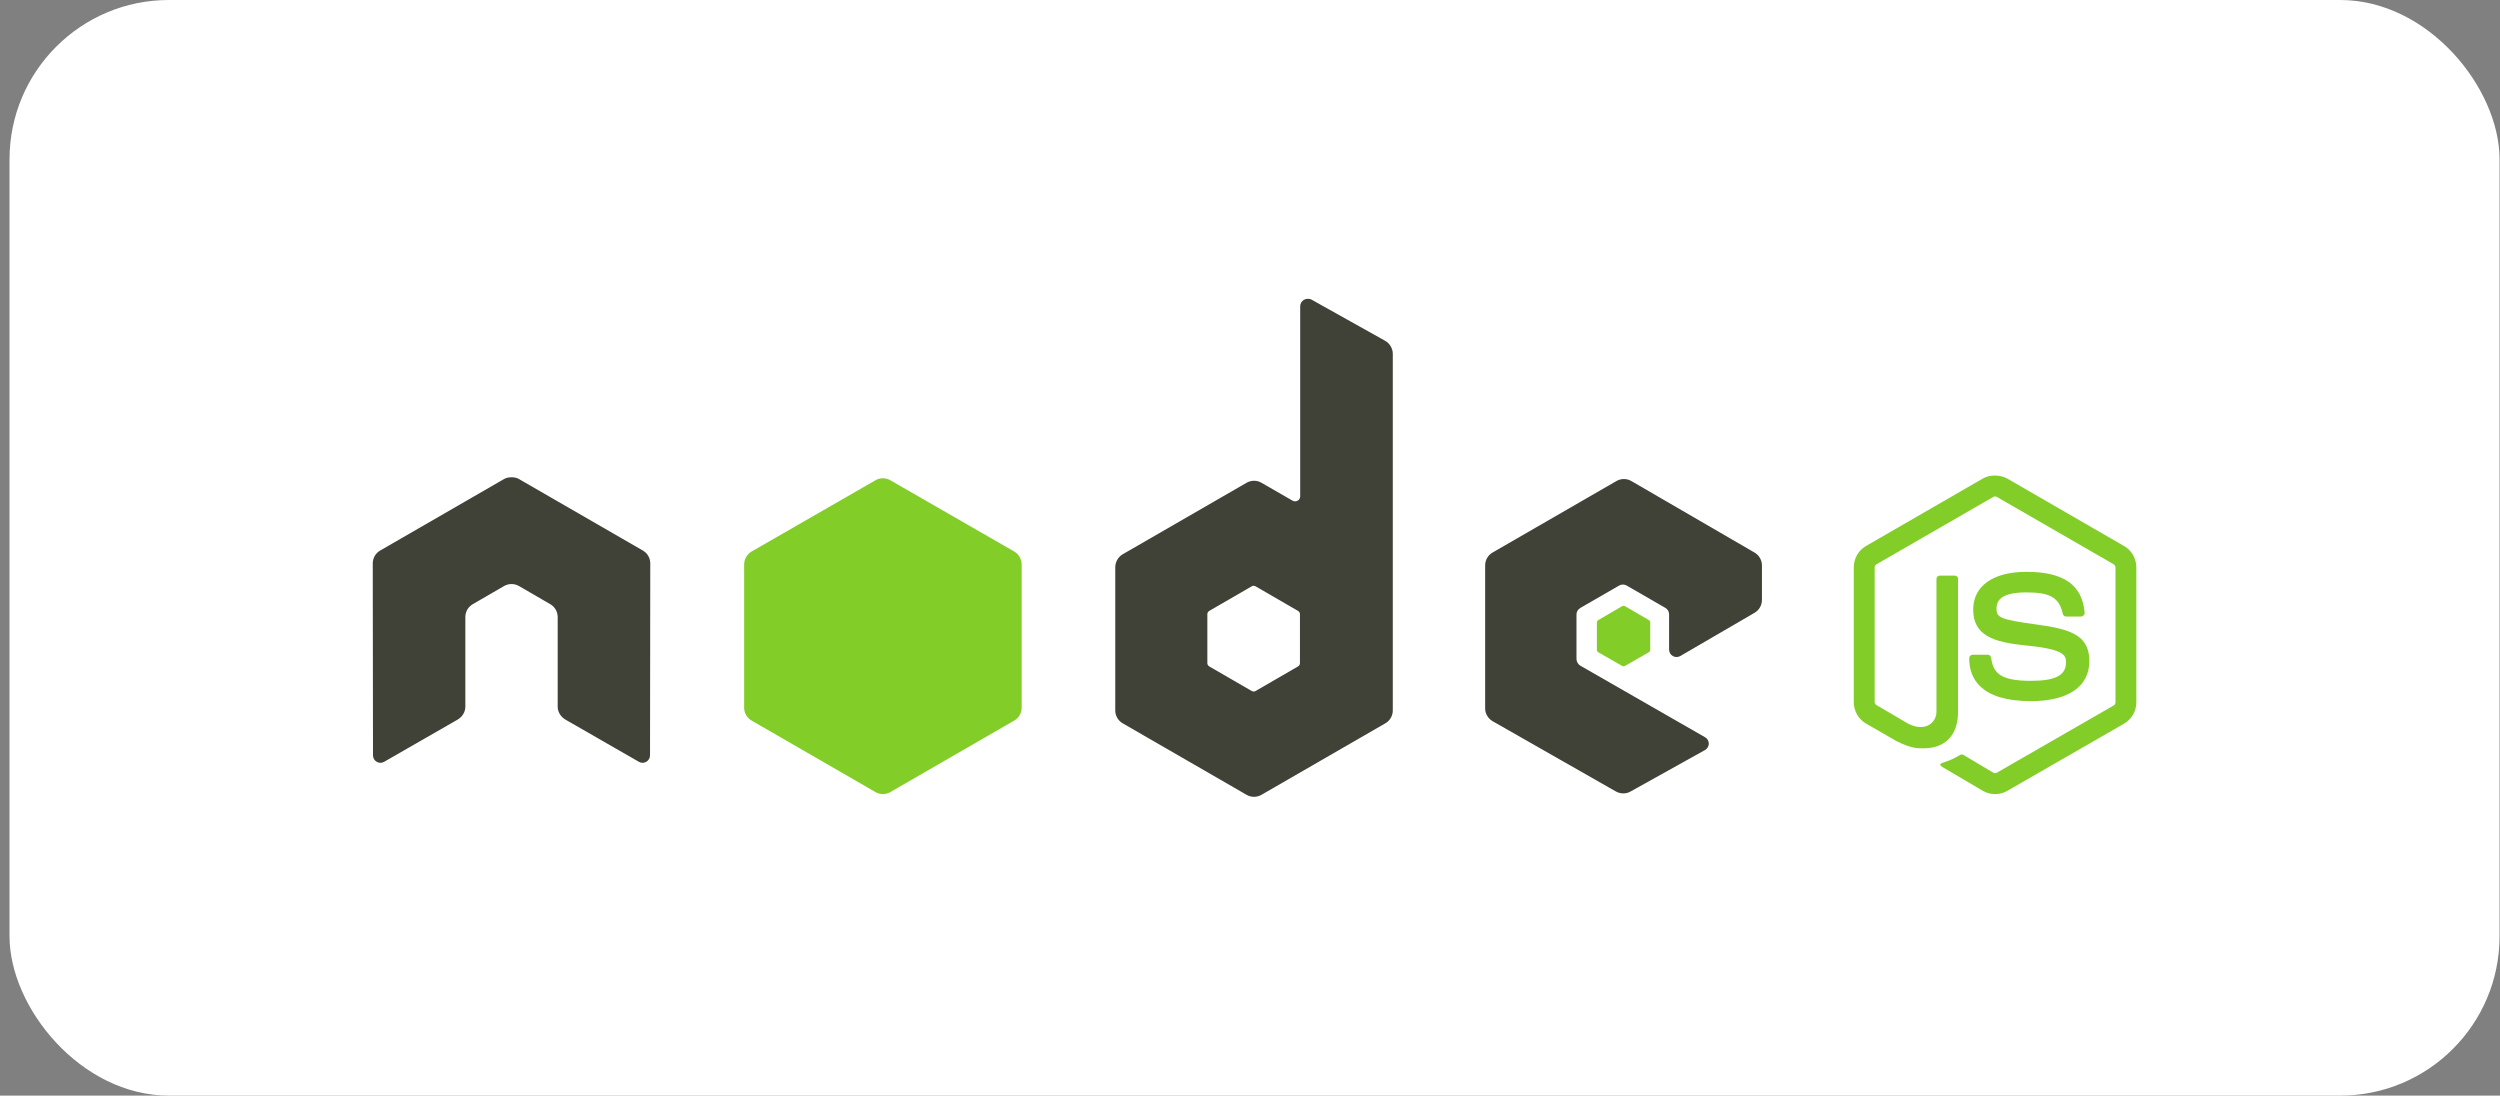
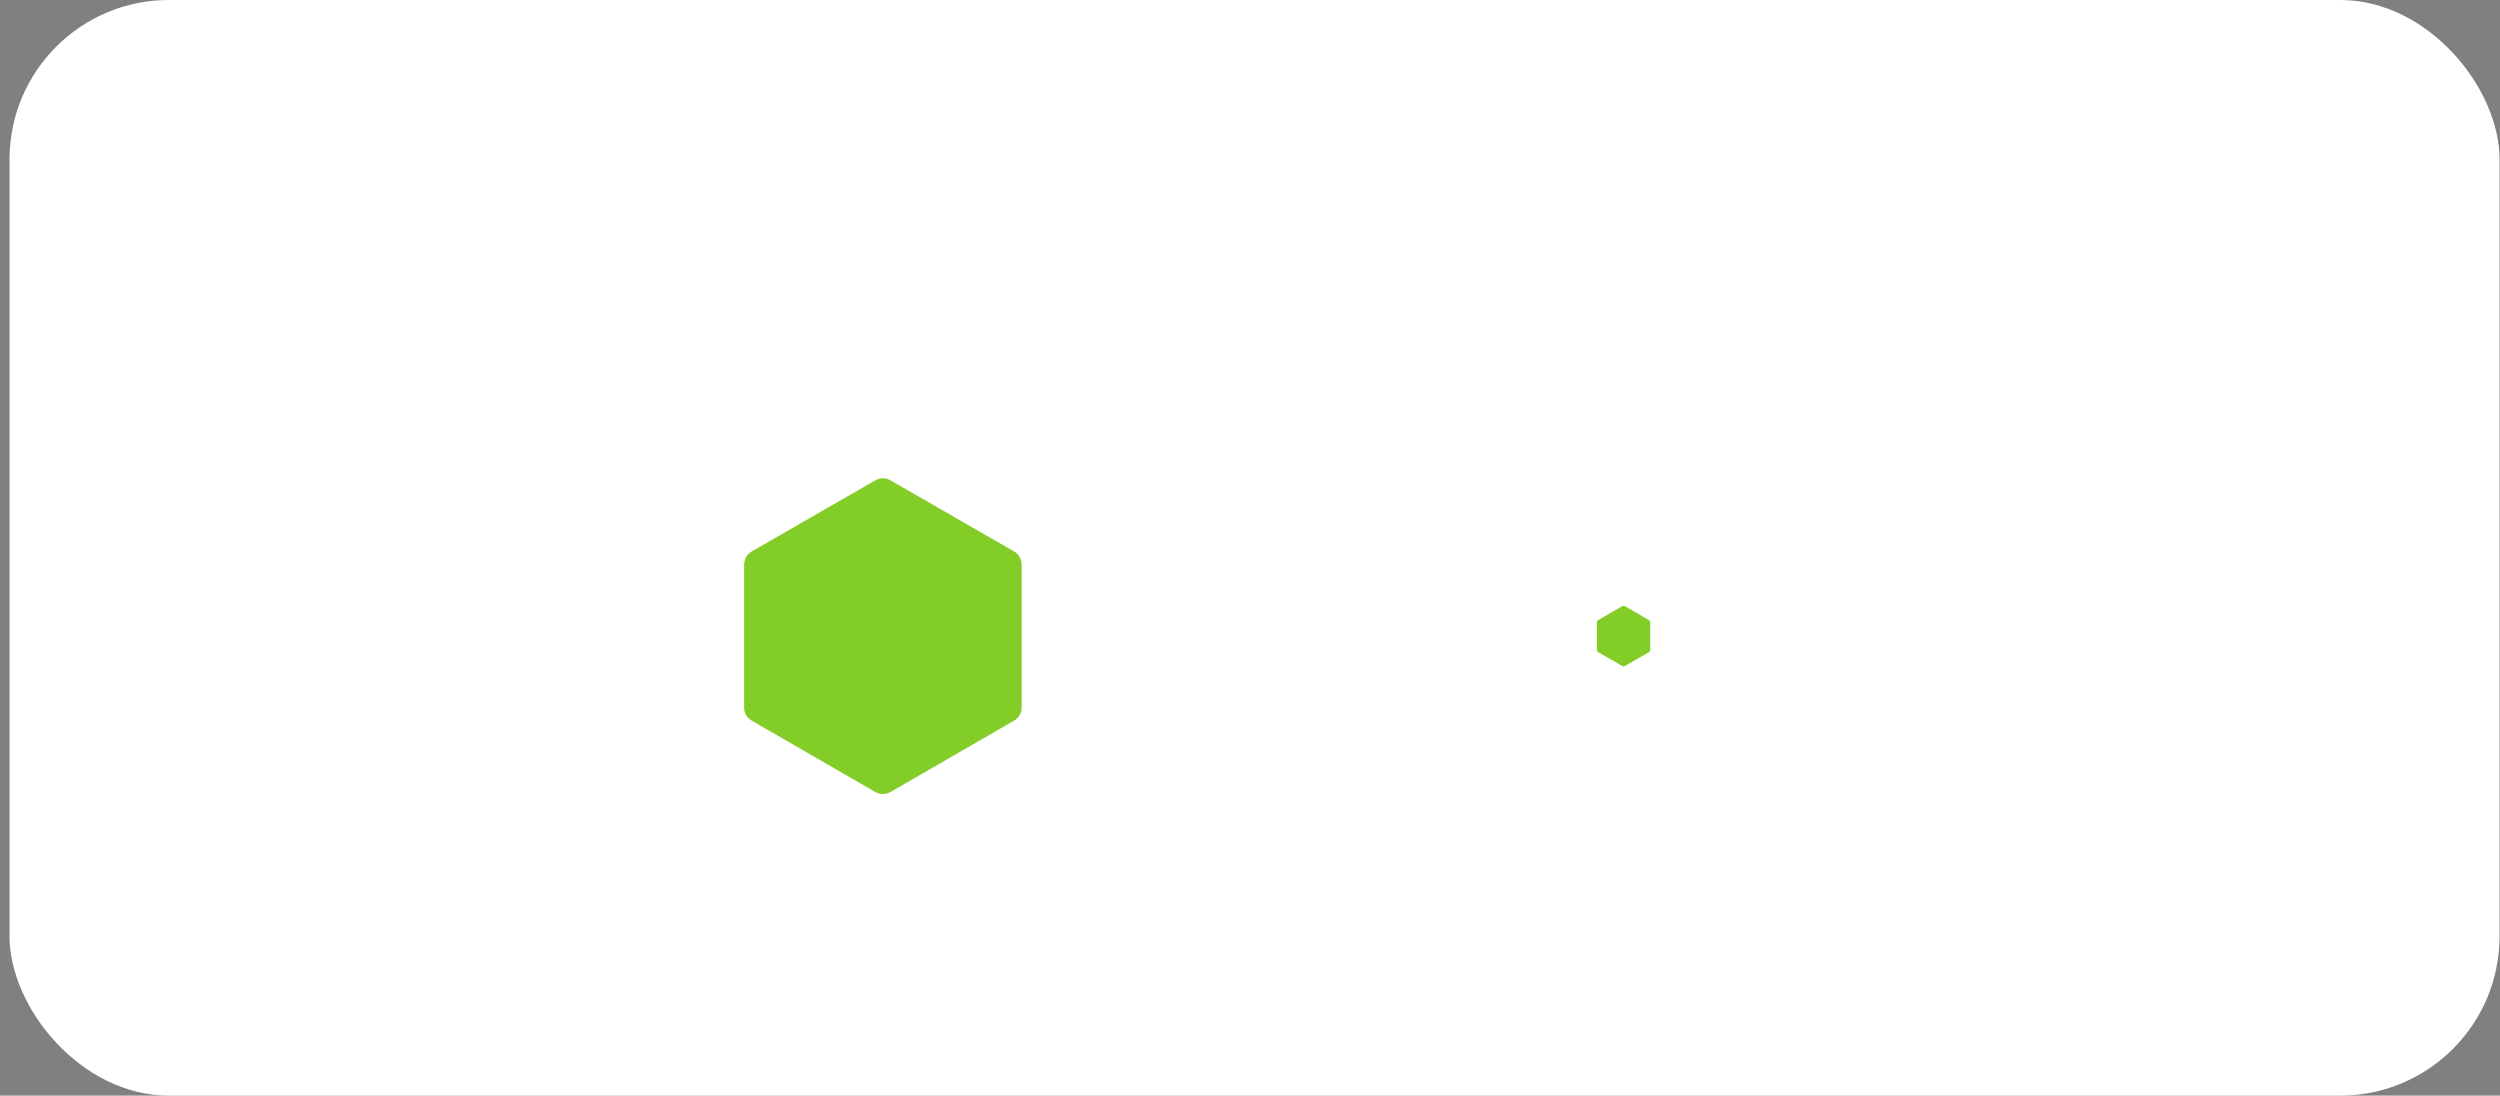
<svg xmlns="http://www.w3.org/2000/svg" width="251" height="110" viewBox="0 0 251 110" fill="none">
  <rect x="0" y="0" width="251" height="110" fill="#808080" stroke="none" />
  <rect x="0.956" width="250" height="110" rx="16" fill="white" />
-   <path d="M200.302 47.742C199.871 47.742 199.452 47.831 199.081 48.041L187.342 54.82C186.582 55.258 186.12 56.085 186.12 56.964V70.498C186.12 71.377 186.582 72.202 187.342 72.641L190.407 74.408C191.897 75.142 192.446 75.131 193.124 75.131C195.329 75.131 196.588 73.792 196.588 71.467V58.114C196.588 57.926 196.425 57.791 196.239 57.791H194.769C194.58 57.791 194.42 57.929 194.42 58.114V71.474C194.42 72.504 193.346 73.542 191.604 72.67L188.417 70.801C188.304 70.74 188.217 70.628 188.217 70.502V56.968C188.217 56.84 188.303 56.709 188.417 56.644L200.131 49.889C200.241 49.826 200.372 49.826 200.48 49.889L212.195 56.644C212.306 56.711 212.394 56.835 212.394 56.968V70.502C212.394 70.631 212.329 70.763 212.22 70.826L200.48 77.581C200.377 77.641 200.238 77.641 200.132 77.581L197.116 75.786C197.026 75.734 196.903 75.738 196.817 75.786C195.984 76.258 195.828 76.313 195.047 76.584C194.855 76.651 194.562 76.755 195.147 77.083L199.085 79.404C199.46 79.62 199.878 79.728 200.307 79.728C200.741 79.728 201.153 79.624 201.528 79.404L213.267 72.649C214.027 72.207 214.489 71.384 214.489 70.505V56.971C214.489 56.092 214.027 55.267 213.267 54.828L201.528 48.048C201.16 47.839 200.738 47.749 200.307 47.749L200.302 47.742ZM203.443 57.413C200.1 57.413 198.109 58.836 198.109 61.202C198.109 63.765 200.085 64.473 203.293 64.79C207.132 65.166 207.431 65.73 207.431 66.485C207.431 67.796 206.386 68.355 203.917 68.355C200.814 68.355 200.132 67.58 199.904 66.034C199.877 65.868 199.749 65.735 199.58 65.735H198.056C197.964 65.737 197.876 65.774 197.811 65.839C197.746 65.904 197.709 65.992 197.707 66.084C197.707 68.059 198.781 70.395 203.913 70.395C207.628 70.395 209.77 68.94 209.77 66.382C209.77 63.854 208.039 63.17 204.436 62.693C200.799 62.208 200.449 61.976 200.449 61.123C200.449 60.419 200.743 59.477 203.44 59.477C205.848 59.477 206.738 59.997 207.103 61.621C207.135 61.773 207.27 61.898 207.427 61.898H208.952C209.045 61.898 209.136 61.841 209.201 61.773C209.265 61.702 209.31 61.621 209.301 61.524C209.065 58.727 207.2 57.411 203.444 57.411L203.443 57.413Z" fill="#83CD29" />
-   <path d="M131.288 30C131.157 30.001 131.028 30.035 130.914 30.1C130.801 30.166 130.707 30.261 130.641 30.375C130.576 30.488 130.541 30.617 130.54 30.748V49.815C130.54 50.002 130.453 50.17 130.291 50.264C130.211 50.31 130.121 50.335 130.029 50.335C129.937 50.335 129.847 50.31 129.767 50.264L126.652 48.47C126.424 48.338 126.167 48.269 125.904 48.269C125.641 48.269 125.384 48.338 125.156 48.47L112.72 55.648C112.255 55.916 111.971 56.432 111.971 56.968V71.325C111.971 71.587 112.04 71.845 112.171 72.073C112.302 72.3 112.492 72.489 112.719 72.621L125.156 79.799C125.383 79.931 125.641 80 125.904 80C126.167 80 126.425 79.931 126.652 79.799L139.089 72.621C139.316 72.489 139.505 72.3 139.637 72.073C139.768 71.845 139.837 71.587 139.837 71.325V35.534C139.837 34.989 139.539 34.478 139.064 34.213L131.662 30.075C131.545 30.01 131.417 29.999 131.288 30ZM51.281 47.921C51.044 47.931 50.821 47.972 50.608 48.095L38.171 55.273C37.944 55.404 37.754 55.593 37.623 55.821C37.492 56.048 37.423 56.306 37.424 56.569L37.449 75.836C37.449 76.104 37.588 76.353 37.823 76.484C38.054 76.623 38.341 76.623 38.571 76.484L45.948 72.247C46.416 71.97 46.721 71.486 46.721 70.951V61.953C46.721 61.416 47.003 60.924 47.469 60.658L50.609 58.838C50.837 58.706 51.095 58.637 51.357 58.639C51.62 58.637 51.878 58.706 52.105 58.838L55.244 60.657C55.709 60.923 55.992 61.416 55.992 61.952V70.95C55.992 71.485 56.303 71.972 56.764 72.245L64.142 76.483C64.374 76.621 64.659 76.621 64.889 76.483C65.118 76.351 65.263 76.103 65.263 75.835L65.288 56.569C65.29 56.306 65.221 56.047 65.09 55.819C64.959 55.592 64.769 55.403 64.541 55.273L52.104 48.095C51.894 47.972 51.67 47.93 51.431 47.92H51.282L51.281 47.921ZM163.041 48.095C162.778 48.095 162.52 48.164 162.293 48.295L149.856 55.473C149.392 55.742 149.108 56.233 149.108 56.769V71.125C149.108 71.665 149.412 72.154 149.88 72.421L162.217 79.453C162.673 79.713 163.229 79.732 163.688 79.477L171.165 75.314C171.402 75.183 171.563 74.937 171.564 74.667C171.564 74.397 171.424 74.153 171.189 74.019L158.677 66.841C158.443 66.707 158.279 66.436 158.279 66.168V61.678C158.279 61.41 158.445 61.164 158.677 61.031L162.565 58.787C162.797 58.654 163.081 58.654 163.314 58.787L167.203 61.031C167.317 61.096 167.412 61.191 167.477 61.304C167.543 61.418 167.577 61.547 167.577 61.678V65.218C167.577 65.349 167.611 65.478 167.677 65.592C167.742 65.706 167.837 65.8 167.951 65.865C168.184 66 168.466 66.001 168.699 65.865L176.151 61.529C176.614 61.261 176.899 60.768 176.899 60.234V56.77C176.899 56.507 176.83 56.249 176.699 56.022C176.568 55.794 176.379 55.605 176.151 55.474L163.789 48.296C163.562 48.164 163.304 48.095 163.041 48.096L163.041 48.095ZM125.854 58.813C125.924 58.813 125.992 58.83 126.053 58.863L130.315 61.33C130.431 61.397 130.515 61.521 130.515 61.654V66.589C130.515 66.723 130.432 66.847 130.315 66.913L126.053 69.38C125.937 69.446 125.796 69.446 125.679 69.38L121.417 66.913C121.301 66.846 121.218 66.722 121.218 66.589V61.654C121.218 61.52 121.302 61.397 121.417 61.33L125.679 58.862C125.738 58.829 125.789 58.813 125.854 58.813Z" fill="#404137" />
  <path d="M88.644 48.02C88.381 48.019 88.123 48.088 87.896 48.219L75.459 55.373C74.994 55.641 74.711 56.157 74.711 56.694V71.05C74.71 71.312 74.779 71.571 74.91 71.798C75.042 72.026 75.231 72.215 75.459 72.345L87.896 79.524C88.123 79.656 88.381 79.725 88.643 79.725C88.906 79.725 89.164 79.656 89.391 79.524L101.828 72.345C102.056 72.214 102.245 72.025 102.376 71.798C102.507 71.57 102.576 71.312 102.576 71.049V56.693C102.576 56.156 102.293 55.64 101.828 55.372L89.391 48.219C89.163 48.087 88.905 48.018 88.642 48.02L88.644 48.02ZM163.018 60.831C162.968 60.831 162.913 60.831 162.868 60.855L160.475 62.251C160.431 62.276 160.394 62.312 160.367 62.356C160.341 62.4 160.327 62.45 160.326 62.501V65.242C160.326 65.346 160.386 65.44 160.475 65.492L162.868 66.862C162.909 66.888 162.957 66.901 163.005 66.901C163.053 66.901 163.101 66.888 163.142 66.862L165.534 65.492C165.623 65.441 165.684 65.346 165.684 65.242V62.501C165.684 62.397 165.623 62.303 165.534 62.251L163.142 60.855C163.097 60.829 163.067 60.831 163.017 60.831L163.018 60.831Z" fill="#83CD29" />
</svg>